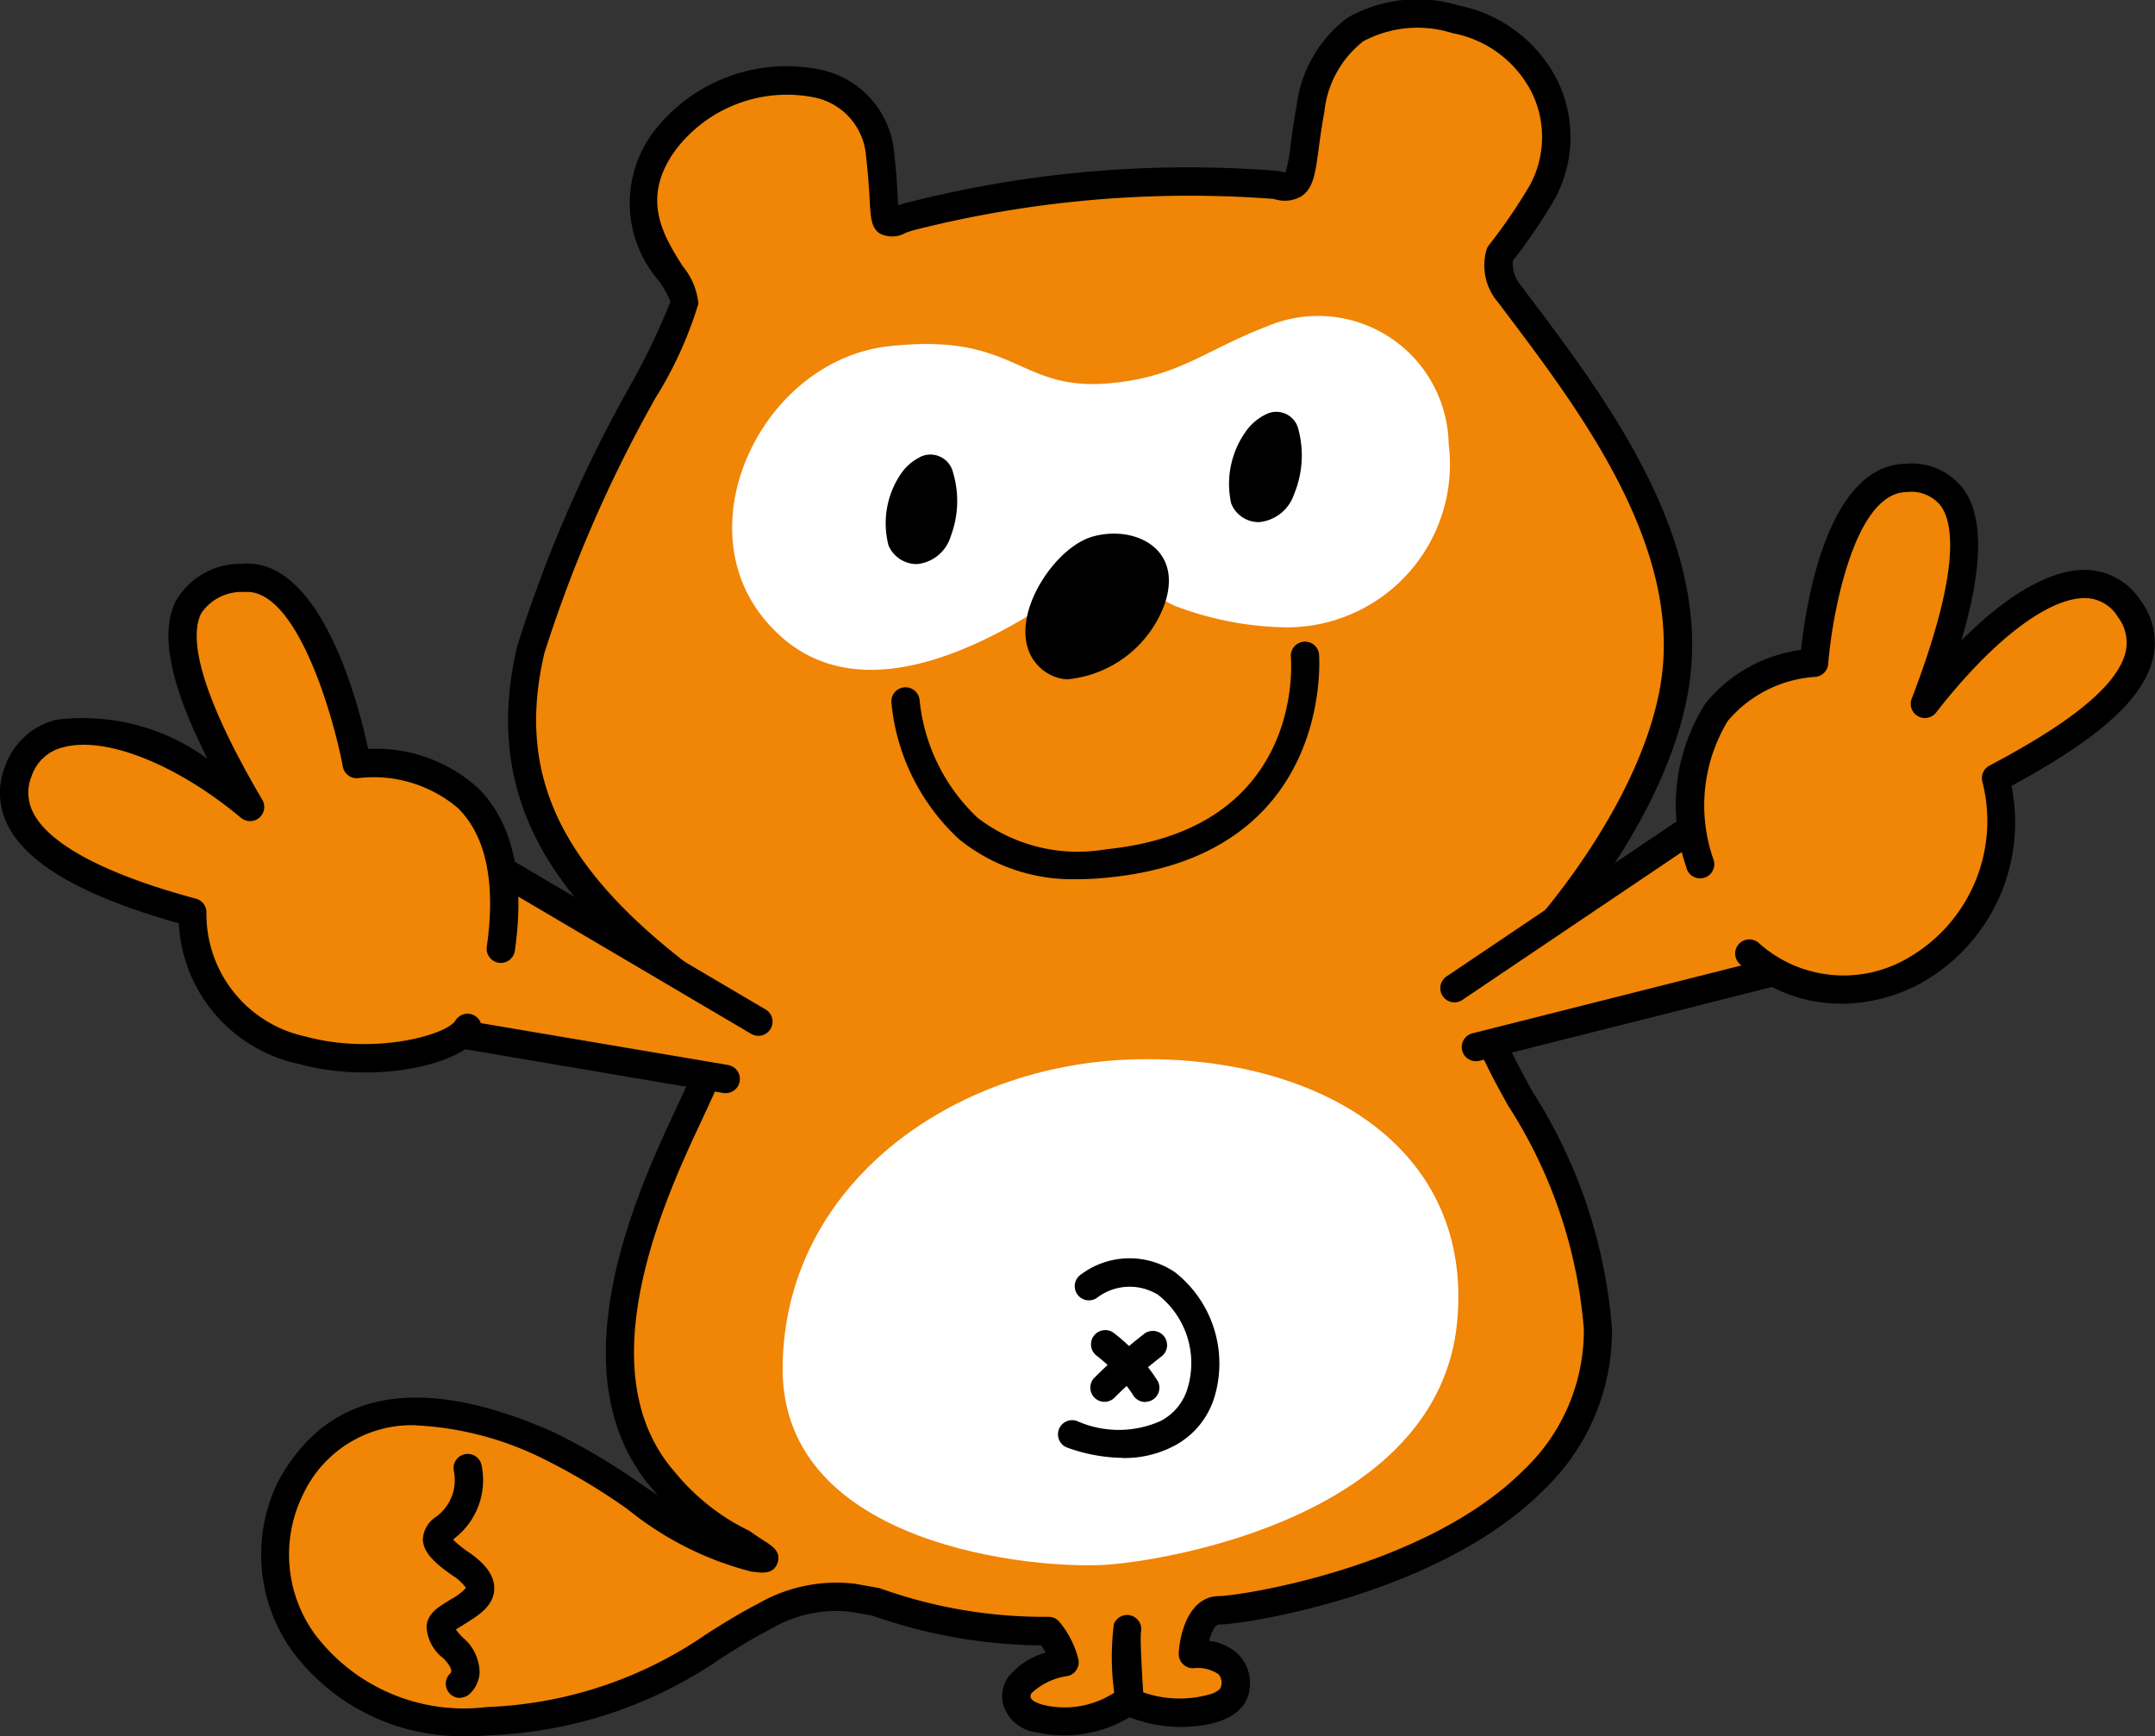
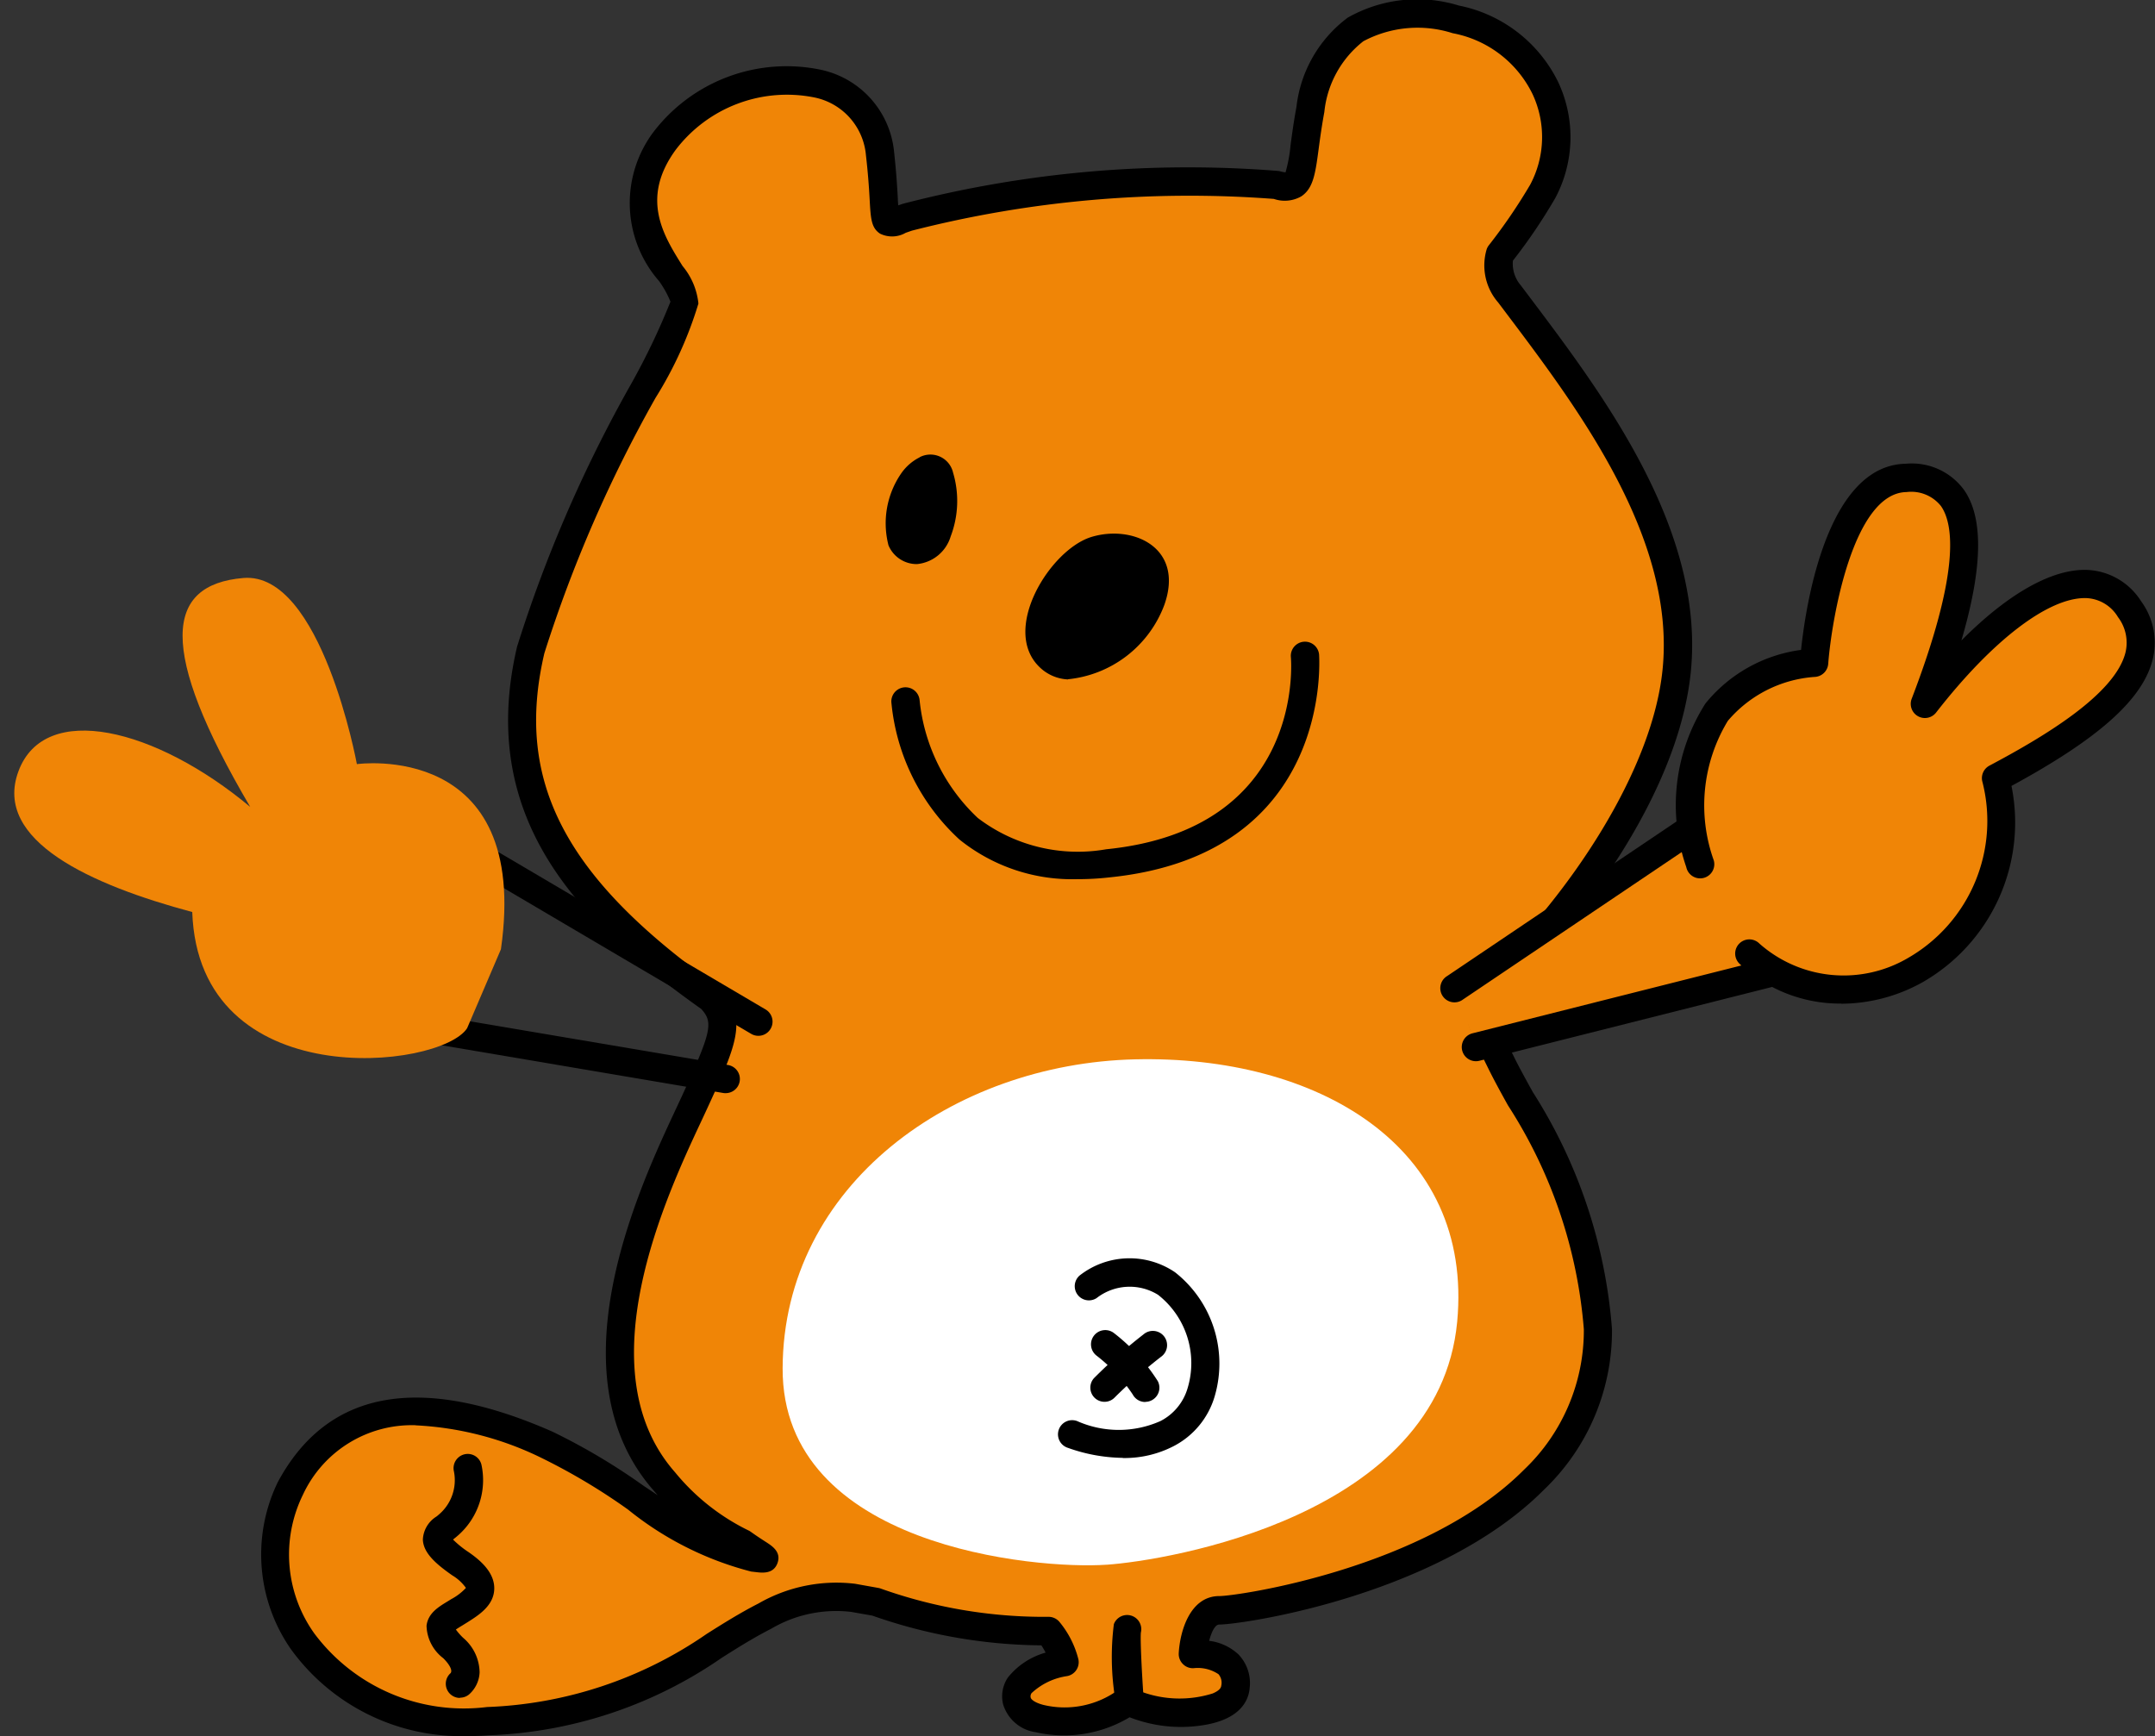
<svg xmlns="http://www.w3.org/2000/svg" data-name="グループ 13075" width="57.505" height="46.327">
  <rect width="100%" height="100%" fill="#333333" stroke="none" />
  <defs>
    <clipPath id="a">
      <path data-name="長方形 7267" fill="none" d="M0 0h57.505v46.327H0z" />
    </clipPath>
  </defs>
  <g data-name="グループ 13068" clip-path="url(#a)">
    <path data-name="パス 29262" d="M44.741 17.914c.39-3.8-2.476-7.428-4.459-10.067a1.155 1.155 0 0 1-.256-1.06 15.106 15.106 0 0 0 1.142-1.677A3.183 3.183 0 0 0 38.846.517c-2.5-.556-3.546.616-3.878 2.4-.3 1.613-.122 2.226-.9 2.014a30.069 30.069 0 0 0-9.855.864c-.805.272-.5.345-.726-1.7-.315-2.645-4.207-2.488-5.768-.324-1.538 2.133.581 3.632.546 4.309s-3.354 6.076-4.1 9.265c-.929 3.959 1.012 6.617 4.8 9.3.539.593.368 1.032-.433 2.776-.791 1.72-3.524 7.02-.8 10.113a6.207 6.207 0 0 0 2.089 1.648c.643.457.767.43.27.377-1.51-.162-3.666-2.211-5.5-3.011-2.275-1-5.271-1.74-6.834 1.16-1.455 3.019 1.1 6.539 5.273 6.218 4.269-.329 5.375-1.774 7.385-2.8a3.815 3.815 0 0 1 2.372-.485l.593.108a13.319 13.319 0 0 0 4.6.776 2.186 2.186 0 0 1 .428.833s-1.446.273-1.269 1.036 2.3.7 3-.054c.17.434 2.758.65 2.834-.326s-1.144-.874-1.144-.874.062-1.169.7-1.169 10.144-1.339 10.106-7.5c-.019-2.984-1.843-5.614-2.577-7.1-.743-1.5-.683-1.442-.161-2.011l.149-.219c2.065-2 4.391-5.3 4.691-8.225" fill="#f08506" />
    <path data-name="パス 29263" d="M12.505 46.327a5.614 5.614 0 0 1-4.743-2.319 4.423 4.423 0 0 1-.347-4.461c1.325-2.459 3.788-2.9 7.328-1.342a16.794 16.794 0 0 1 2.44 1.451l.368.245-.1-.115c-2.734-3.1-.405-8.074.589-10.2l.151-.324c.812-1.766.839-1.978.524-2.335-3.2-2.274-6.008-5.023-4.917-9.671a36.451 36.451 0 0 1 3.032-6.991 18.529 18.529 0 0 0 1.061-2.215 2.649 2.649 0 0 0-.305-.55 3.162 3.162 0 0 1-.171-3.948 4.471 4.471 0 0 1 4.5-1.688 2.484 2.484 0 0 1 1.943 2.187c.061.56.084.956.1 1.246 0 .062.007.125.011.183l.12-.041a30.271 30.271 0 0 1 10.026-.877.328.328 0 0 1 .048.01.771.771 0 0 0 .141.027 3.963 3.963 0 0 0 .134-.727c.038-.282.083-.62.157-1.019A3.455 3.455 0 0 1 35.965.47a3.766 3.766 0 0 1 2.963-.322A3.767 3.767 0 0 1 41.584 2.2a3.457 3.457 0 0 1-.081 3.083 14.525 14.525 0 0 1-1.132 1.673.887.887 0 0 0 .213.662l.232.308c1.98 2.628 4.691 6.226 4.3 10.025-.319 3.105-2.759 6.468-4.768 8.423l-.134.2a.317.317 0 0 1-.034.042l-.08.087c-.287.309-.287.309.3 1.5.135.274.308.588.5.936a13.689 13.689 0 0 1 2.115 6.329 5.863 5.863 0 0 1-1.813 4.284c-2.82 2.837-8.065 3.6-8.67 3.6-.109 0-.206.2-.266.434a1.4 1.4 0 0 1 .774.356 1.1 1.1 0 0 1 .307.9c-.024.307-.22.845-1.27 1a3.768 3.768 0 0 1-1.934-.216 3.4 3.4 0 0 1-2.5.4 1.064 1.064 0 0 1-.876-.748.9.9 0 0 1 .126-.71 1.964 1.964 0 0 1 1.009-.667 2.049 2.049 0 0 0-.114-.194 13.9 13.9 0 0 1-4.509-.793l-.567-.1a3.419 3.419 0 0 0-2.132.449c-.469.24-.884.5-1.323.778a11.651 11.651 0 0 1-6.206 2.066q-.278.021-.552.021m-1.407-8.295a3.205 3.205 0 0 0-3.01 1.858 3.622 3.622 0 0 0 .3 3.691 4.982 4.982 0 0 0 4.614 1.971A11 11 0 0 0 18.86 43.6c.433-.273.882-.556 1.381-.811a4.171 4.171 0 0 1 2.578-.525l.626.112a.318.318 0 0 1 .052.014 12.99 12.99 0 0 0 4.468.756.377.377 0 0 1 .312.143 2.525 2.525 0 0 1 .5.993.377.377 0 0 1-.3.445 1.763 1.763 0 0 0-.949.454.144.144 0 0 0-.023.125c.01.043.107.13.332.189a2.426 2.426 0 0 0 2.022-.413.377.377 0 0 1 .6.063 2.953 2.953 0 0 0 1.9.046c.147-.062.224-.132.23-.209a.352.352 0 0 0-.074-.305.993.993 0 0 0-.651-.162.366.366 0 0 1-.295-.106.376.376 0 0 1-.115-.291c.03-.567.292-1.526 1.082-1.526.487 0 5.511-.735 8.134-3.374a5.13 5.13 0 0 0 1.594-3.746 12.877 12.877 0 0 0-2.023-5.972c-.2-.359-.376-.683-.516-.966-.694-1.406-.819-1.659-.177-2.35l.058-.064.11-.161a.373.373 0 0 1 .07-.094c2.077-2.007 4.3-5.257 4.578-7.992.359-3.5-2.249-6.966-4.154-9.493l-.232-.308a1.508 1.508 0 0 1-.306-1.423.372.372 0 0 1 .054-.1 14.688 14.688 0 0 0 1.106-1.62 2.705 2.705 0 0 0 .065-2.414A2.98 2.98 0 0 0 38.764.886a3.078 3.078 0 0 0-2.383.214 2.748 2.748 0 0 0-1.042 1.891c-.071.384-.115.71-.151.981-.088.657-.141 1.053-.464 1.268a.891.891 0 0 1-.732.068 29.889 29.889 0 0 0-9.659.847l-.164.057a.727.727 0 0 1-.687.022c-.233-.155-.247-.4-.275-.894a18.975 18.975 0 0 0-.1-1.2 1.725 1.725 0 0 0-1.378-1.54 3.73 3.73 0 0 0-3.7 1.4c-.952 1.307-.314 2.3.186 3.1a1.859 1.859 0 0 1 .422 1 10.413 10.413 0 0 1-1.143 2.515 35.983 35.983 0 0 0-2.968 6.817c-.8 3.418.546 6 4.653 8.907a.38.38 0 0 1 .061.054c.729.8.407 1.5-.369 3.188l-.153.329c-.932 1.988-3.113 6.644-.706 9.377a5.837 5.837 0 0 0 1.982 1.564.482.482 0 0 1 .042.027c.176.126.313.213.406.273.164.106.411.265.305.56s-.4.263-.578.241l-.123-.014a8.651 8.651 0 0 1-3.288-1.655 16.371 16.371 0 0 0-2.319-1.383 8.55 8.55 0 0 0-3.341-.864m33.643-20.123Z" />
    <path data-name="パス 29264" d="M29.53 41.755c-1.895.132-8.666-.479-8.646-5.244.022-4.9 4.553-8.127 9.4-8.242s9.043 2.3 8.6 7.005c-.492 5.2-7.757 6.371-9.347 6.481" fill="#fff" fill-rule="evenodd" />
    <path data-name="パス 29265" d="M29.034 34.336a1.823 1.823 0 0 1 2.094-.086 2.7 2.7 0 0 1 .924 2.9c-.258.954-1.439 1.814-3.429 1.133" fill="#fff" />
    <path data-name="パス 29266" d="M29.964 38.904a4.5 4.5 0 0 1-1.463-.266.378.378 0 1 1 .244-.715 2.736 2.736 0 0 0 2.218 0 1.435 1.435 0 0 0 .725-.871 2.314 2.314 0 0 0-.787-2.5 1.437 1.437 0 0 0-1.64.089.378.378 0 0 1-.456-.6 2.16 2.16 0 0 1 2.55-.09 3.1 3.1 0 0 1 1.061 3.3 2.189 2.189 0 0 1-1.1 1.341 2.852 2.852 0 0 1-1.354.316" />
    <path data-name="パス 29267" d="M29.495 35.876a4.847 4.847 0 0 1 1.067 1.16" fill="#fff" />
    <path data-name="パス 29268" d="M30.562 37.413a.377.377 0 0 1-.335-.2 4.357 4.357 0 0 0-.967-1.038.38.38 0 0 1 .466-.601 5.044 5.044 0 0 1 1.169 1.282.378.378 0 0 1-.16.51.374.374 0 0 1-.175.043" />
    <path data-name="パス 29269" d="M30.745 35.904a13.708 13.708 0 0 0-1.276 1.126" fill="#fff" />
    <path data-name="パス 29270" d="M29.472 37.408a.378.378 0 0 1-.278-.633 13.9 13.9 0 0 1 1.322-1.168.38.38 0 1 1 .465.6 13.388 13.388 0 0 0-1.23 1.079.375.375 0 0 1-.278.122" />
-     <path data-name="パス 29271" d="M23.706 9.241c3.454-.39 3.434 1.221 5.937.984 1.82-.173 2.523-.886 4.155-1.511a3.484 3.484 0 0 1 4.859 3.132 4.351 4.351 0 0 1-4.335 4.895 8.62 8.62 0 0 1-2.825-.52c-.893-.28-1.527-1.484-3.091-.411-2.182 1.495-5.852 3.444-8.066.643-2.038-2.577.065-6.838 3.371-7.213" fill="#fff" fill-rule="evenodd" />
    <path data-name="パス 29272" d="M28.5 18.126a3.072 3.072 0 0 0 2.57-1.985c.542-1.534-.845-2.147-1.946-1.812s-2.429 2.476-1.381 3.476a1.16 1.16 0 0 0 .757.326" />
    <path data-name="パス 29273" d="M24.542 12.2a.62.62 0 0 1 .89.412 2.648 2.648 0 0 1-.063 1.7 1.042 1.042 0 0 1-.9.741.817.817 0 0 1-.76-.5 2.348 2.348 0 0 1 .337-1.917 1.325 1.325 0 0 1 .5-.435" fill-rule="evenodd" />
-     <path data-name="パス 29274" d="M33.773 11.061a.606.606 0 0 1 .879.416 2.7 2.7 0 0 1-.12 1.71 1.091 1.091 0 0 1-.932.746.789.789 0 0 1-.747-.5 2.414 2.414 0 0 1 .4-1.932 1.4 1.4 0 0 1 .517-.439" fill-rule="evenodd" />
    <path data-name="パス 29275" d="M28.774 23.46a4.792 4.792 0 0 1-3.173-1.058 5.69 5.69 0 0 1-1.816-3.668.378.378 0 0 1 .754-.051 5 5 0 0 0 1.552 3.144 4.4 4.4 0 0 0 3.429.836c5.258-.529 4.942-4.943 4.926-5.131a.378.378 0 0 1 .753-.067c0 .054.409 5.345-5.6 5.949a7.413 7.413 0 0 1-.825.047" />
    <path data-name="パス 29276" d="m39.382 27.941 8.953-2.262-2.93-3.755-6.576 4.428" fill="#f08506" fill-rule="evenodd" />
    <path data-name="パス 29277" d="M39.382 28.319a.378.378 0 0 1-.092-.744l8.391-2.117-2.358-3.021-6.284 4.235a.378.378 0 1 1-.422-.626l6.576-4.432a.377.377 0 0 1 .509.081l2.93 3.755a.378.378 0 0 1-.205.6l-8.953 2.258a.382.382 0 0 1-.093.011" />
    <path data-name="パス 29278" d="M46.69 25.456c2.53 2.39 7.5.073 6.573-4.69 2.511-1.334 4.675-2.883 3.567-4.509s-3.429-.091-5.464 2.529c1.571-4.1 1.359-6.059-.495-6.033-2.1.032-2.461 4.933-2.461 4.933s-4.314.139-3.044 5.363" fill="#f08506" fill-rule="evenodd" />
    <path data-name="パス 29279" d="M49.136 26.781a3.912 3.912 0 0 1-2.705-1.051.378.378 0 1 1 .519-.549 3.393 3.393 0 0 0 3.98.374 4.217 4.217 0 0 0 1.963-4.717.378.378 0 0 1 .193-.406c1.426-.757 3.353-1.894 3.632-3.022a1.125 1.125 0 0 0-.2-.941 1.036 1.036 0 0 0-.856-.509c-.992-.02-2.485 1.111-4 3.057a.378.378 0 0 1-.651-.366c1.282-3.345 1.133-4.645.783-5.146a1.012 1.012 0 0 0-.919-.374c-1.428.021-2 3.4-2.09 4.583a.378.378 0 0 1-.365.35 3.342 3.342 0 0 0-2.314 1.173 4.351 4.351 0 0 0-.375 3.722.378.378 0 1 1-.734.179 5.04 5.04 0 0 1 .512-4.365 3.952 3.952 0 0 1 2.551-1.43c.127-1.2.691-4.936 2.8-4.968a1.725 1.725 0 0 1 1.55.7c.521.746.5 2.068-.071 4.017 1.235-1.242 2.407-1.91 3.34-1.884a1.79 1.79 0 0 1 1.457.839 1.864 1.864 0 0 1 .308 1.548c-.262 1.061-1.428 2.108-3.769 3.378a4.911 4.911 0 0 1-2.389 5.248 4.482 4.482 0 0 1-2.156.564" />
    <path data-name="パス 29280" d="M30.079 43.47a17.96 17.96 0 0 0 .061 1.87" fill="#f08506" fill-rule="evenodd" />
    <path data-name="パス 29281" d="M30.14 45.716a.378.378 0 0 1-.377-.351 6.988 6.988 0 0 1-.04-2.024.378.378 0 0 1 .721.222c-.019.173.022 1.034.072 1.748a.377.377 0 0 1-.35.4h-.027" />
    <path data-name="パス 29282" d="M12.274 45.31a.378.378 0 0 1-.252-.66c.059-.067-.018-.226-.194-.4a1.126 1.126 0 0 1-.446-.866c.039-.333.315-.5.559-.648l.1-.062a1.469 1.469 0 0 0 .392-.3 1.2 1.2 0 0 0-.362-.333c-.463-.323-.774-.609-.787-.957a.763.763 0 0 1 .362-.614c.028-.023.058-.047.087-.073a1.2 1.2 0 0 0 .38-1.131.38.38 0 0 1 .277-.456.376.376 0 0 1 .456.271 1.96 1.96 0 0 1-.611 1.881 2.377 2.377 0 0 1-.111.093l-.035.029a2.684 2.684 0 0 0 .416.336c.3.208.695.536.684.981s-.415.7-.709.886l-.145.09c-.054.033-.122.074-.17.108a1.621 1.621 0 0 0 .195.222 1.232 1.232 0 0 1 .438.92.831.831 0 0 1-.284.592.377.377 0 0 1-.239.085" />
-     <path data-name="パス 29283" d="m19.365 28.799-8.451-1.432 2.236-4.271 7.09 4.177" fill="#f08506" fill-rule="evenodd" />
    <path data-name="パス 29284" d="M19.364 29.172a.358.358 0 0 1-.064-.005l-8.45-1.432a.378.378 0 0 1-.271-.548l2.236-4.272a.377.377 0 0 1 .231-.188.372.372 0 0 1 .3.038l7.09 4.177a.378.378 0 0 1-.384.651l-6.748-3.976-1.81 3.459 7.938 1.345a.378.378 0 0 1-.063.75" />
    <path data-name="パス 29285" d="M12.465 27.438c-.71 1.1-7.161 1.806-7.335-3.1-2.681-.718-5.33-1.9-4.637-3.758.7-1.881 3.662-1.153 6.184.953-2.484-4.226-2.268-5.931-.184-6.109s3.03 4.967 3.03 4.967 4.644-.654 3.844 4.94" fill="#f08506" fill-rule="evenodd" />
-     <path data-name="パス 29286" d="M9.735 28.618a6.783 6.783 0 0 1-1.787-.232 4.052 4.052 0 0 1-3.178-3.748C2.242 23.926.752 23.075.218 22.044a1.9 1.9 0 0 1-.084-1.589A1.933 1.933 0 0 1 1.5 19.208a5.634 5.634 0 0 1 4.038 1.042c-1.015-2.01-1.28-3.372-.836-4.23a2 2 0 0 1 1.755-.976c2.095-.179 3.1 3.693 3.367 4.943a4.049 4.049 0 0 1 2.937 1.047c.927.93 1.256 2.392.976 4.347a.378.378 0 0 1-.748-.108c.243-1.7-.012-2.949-.759-3.7a3.475 3.475 0 0 0-2.659-.81.378.378 0 0 1-.423-.306c-.231-1.247-1.209-4.778-2.627-4.659a1.3 1.3 0 0 0-1.15.566c-.276.539-.219 1.837 1.629 4.98a.378.378 0 0 1-.568.481c-1.709-1.428-3.613-2.187-4.738-1.885a1.173 1.173 0 0 0-.851.773 1.159 1.159 0 0 0 .047.981c.3.591 1.305 1.468 4.34 2.289a.377.377 0 0 1 .279.351 3.339 3.339 0 0 0 2.641 3.325c1.828.5 3.75-.035 4-.42a.378.378 0 1 1 .635.409c-.361.56-1.631.972-3.048.972" />
  </g>
</svg>